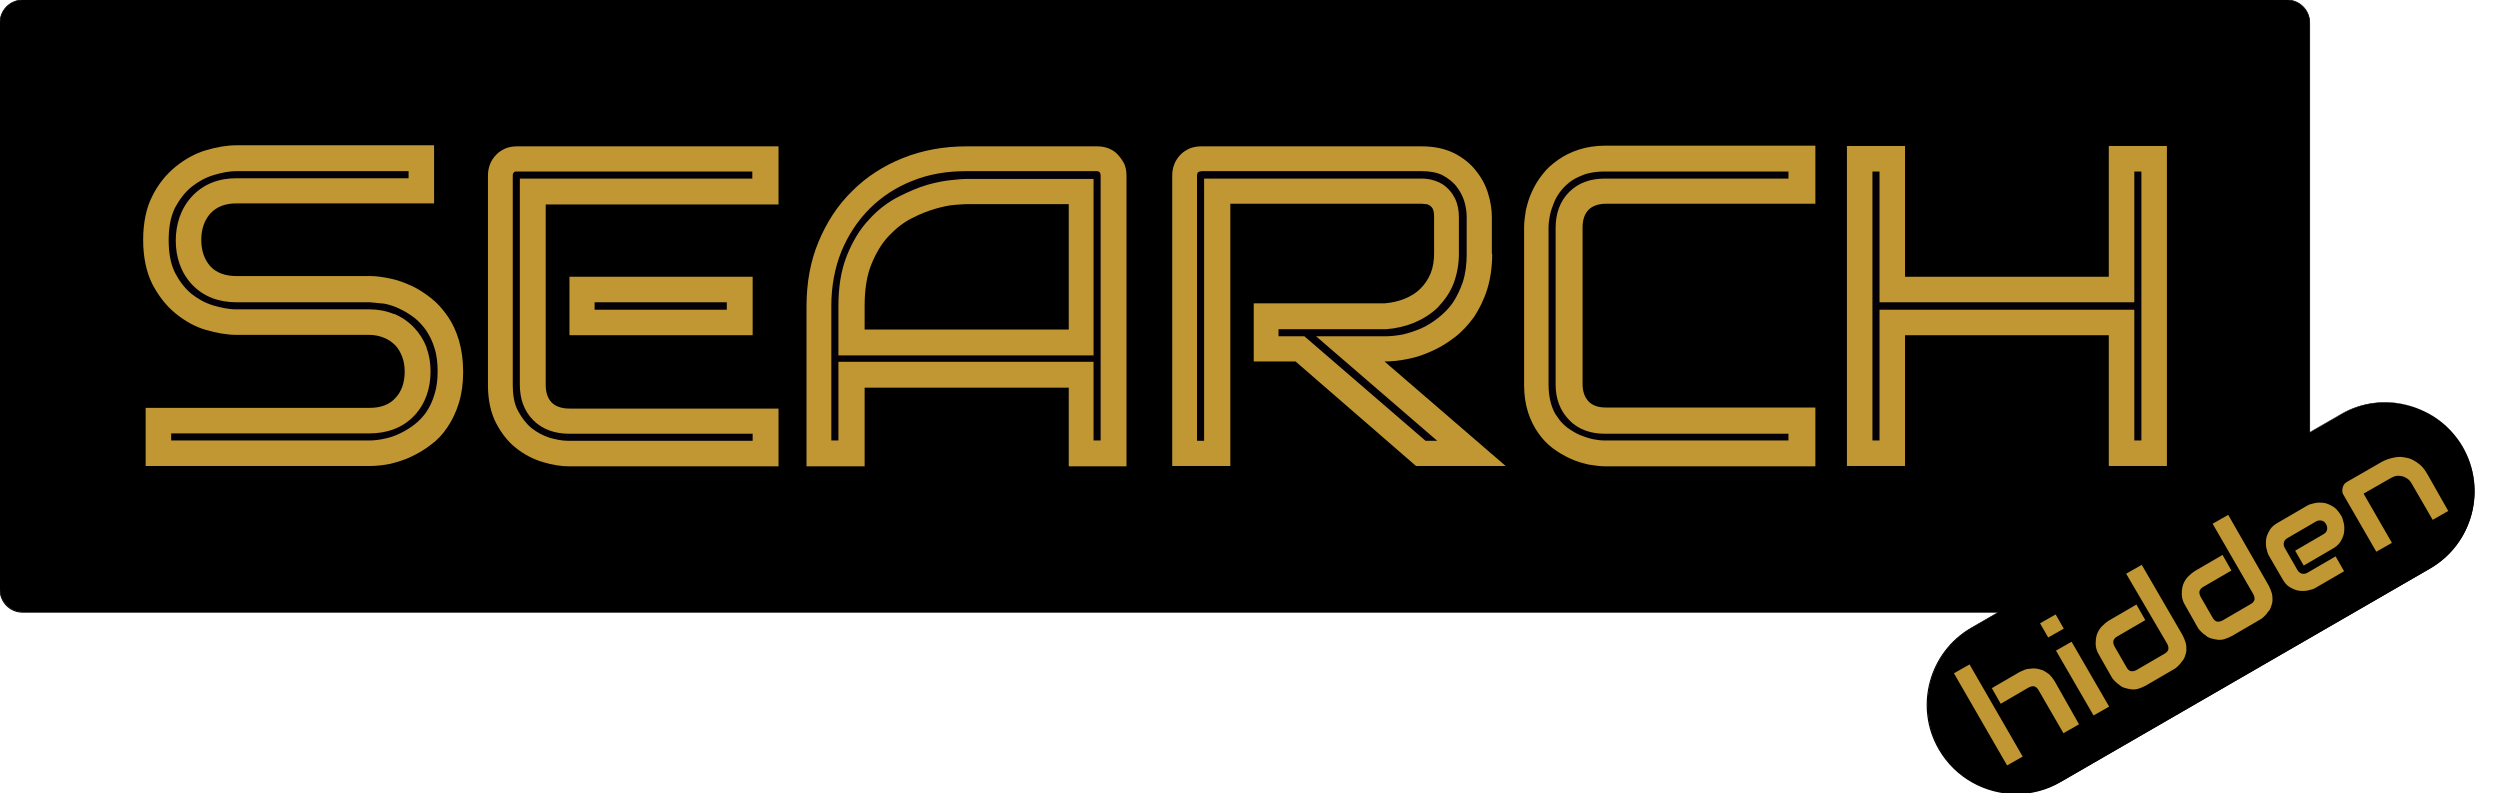
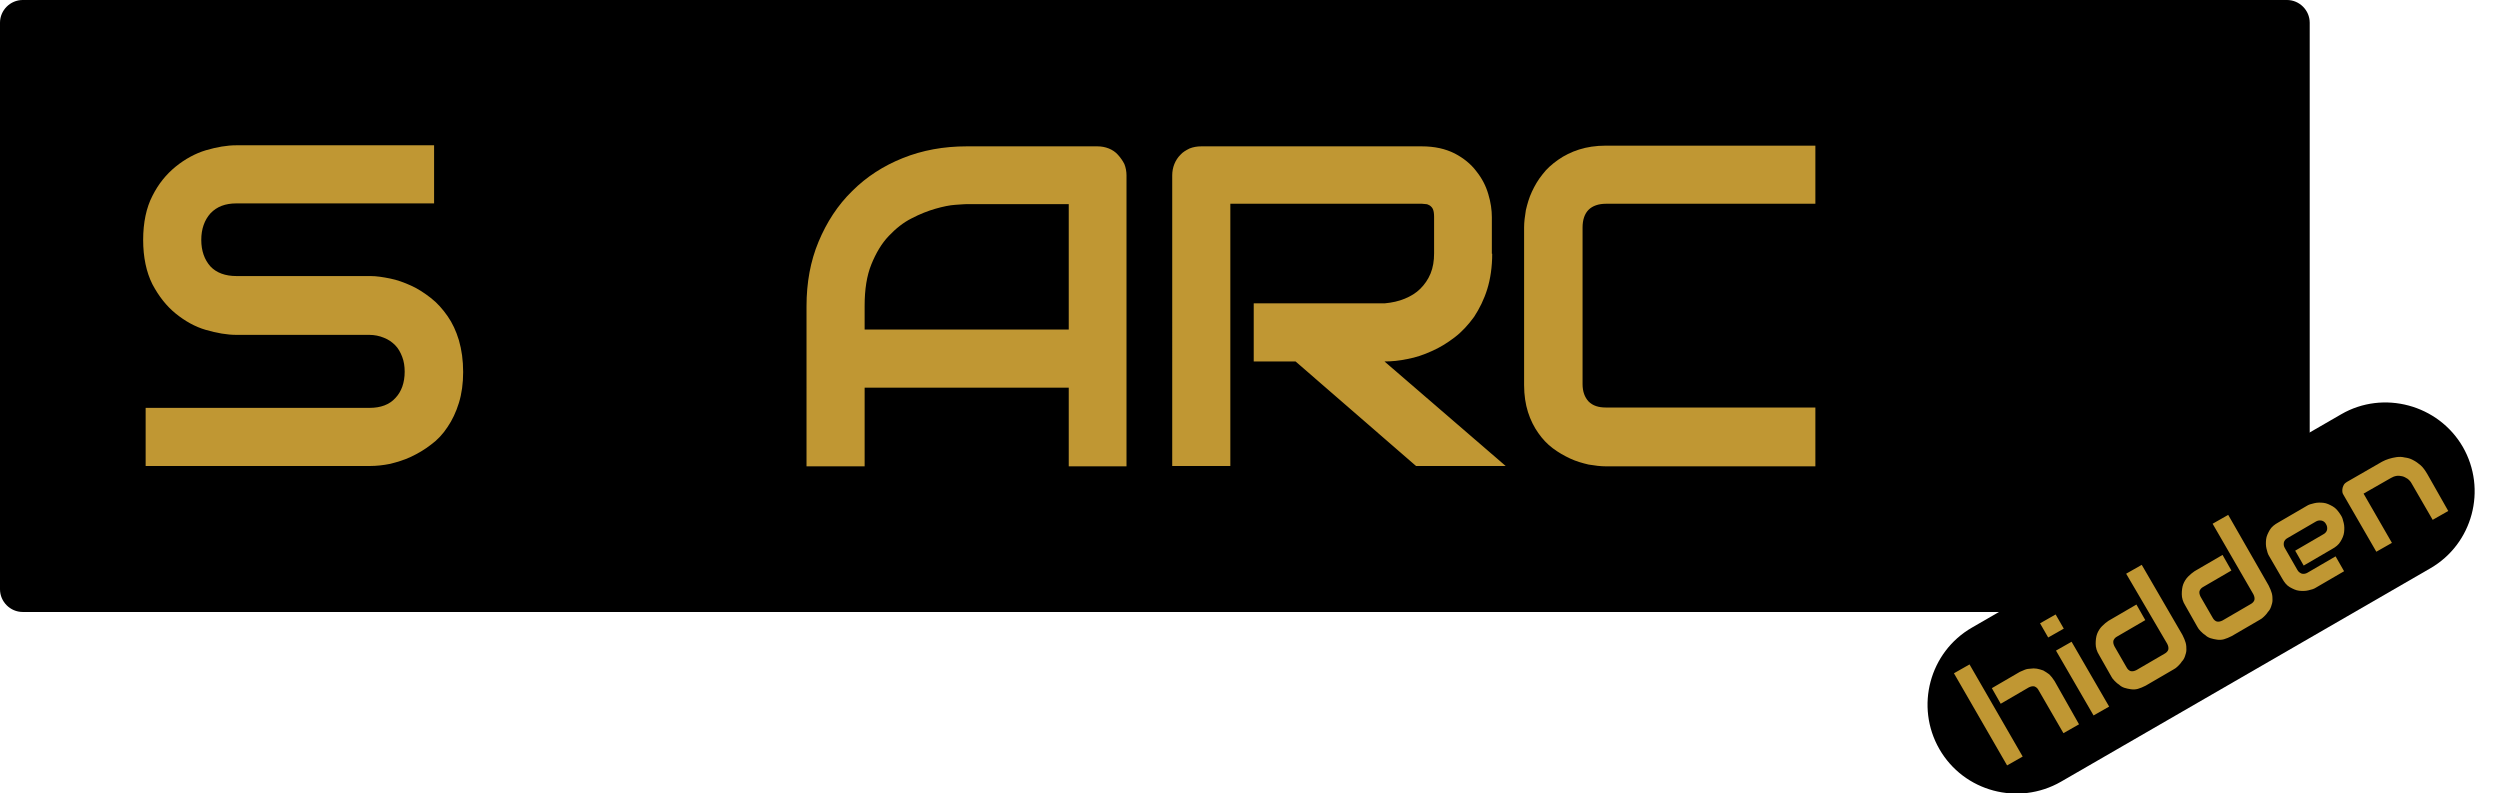
<svg xmlns="http://www.w3.org/2000/svg" version="1.1" id="katman_1" x="0px" y="0px" viewBox="0 0 705.5 223.9" style="enable-background:new 0 0 705.5 223.9;" xml:space="preserve">
  <style type="text/css">
	
		.st0{display:none;fill-rule:evenodd;clip-rule:evenodd;fill:#C09733;stroke:#000000;stroke-width:0.216;stroke-miterlimit:22.926;}
	.st1{fill-rule:evenodd;clip-rule:evenodd;}
	.st2{fill:#C09733;}
	.st3{fill-rule:evenodd;clip-rule:evenodd;fill:#040007;}
</style>
  <g>
    <polygon class="st0" points="963.6,-77.5 -275.4,-77.5 -275.4,550.5 963.6,550.5 963.6,-77.5  " />
    <g>
      <path class="st1" d="M6.4,0h639c3.5,0,6.4,2.9,6.4,6.4v159.9c0,3.5-2.9,6.4-6.4,6.4H6.4c-3.5,0-6.4-2.9-6.4-6.4V6.4    C0,2.9,2.9,0,6.4,0L6.4,0z" />
-       <path d="M645.5,172.9H6.4c-3.6,0-6.5-2.9-6.5-6.5V6.4c0-3.6,2.9-6.5,6.5-6.5h639c3.6,0,6.5,2.9,6.5,6.5v159.9    C652,169.9,649.1,172.9,645.5,172.9z M6.4,0.1c-3.5,0-6.3,2.8-6.3,6.3v159.9c0,3.5,2.8,6.3,6.3,6.3h639c3.5,0,6.3-2.8,6.3-6.3V6.4    c0-3.5-2.8-6.3-6.3-6.3H6.4z" />
    </g>
    <g>
      <path class="st1" d="M660.7,116.9l-104.2,60.2c-12,6.9-16.1,22.3-9.2,34.3l0,0c6.9,12,22.3,16.1,34.3,9.2l104.2-60.2    c12-6.9,16.1-22.3,9.2-34.3v0C688.1,114.2,672.6,110,660.7,116.9L660.7,116.9z" />
-       <path d="M569,224.1c-8.7,0-17.2-4.5-21.9-12.6c-7-12-2.8-27.5,9.2-34.4l104.2-60.2c12-7,27.5-2.8,34.4,9.2c7,12,2.8,27.5-9.2,34.4    l-104.2,60.2C577.6,223,573.3,224.1,569,224.1z M660.7,116.9L660.7,116.9l-104.2,60.3c-11.9,6.9-16,22.2-9.1,34.1    c6.9,11.9,22.2,16,34.1,9.1l104.2-60.2c5.8-3.3,9.9-8.7,11.6-15.2c1.7-6.5,0.9-13.2-2.5-19c-3.3-5.8-8.7-9.9-15.2-11.6    C673.2,112.8,666.5,113.7,660.7,116.9L660.7,116.9z" />
    </g>
    <g>
      <path class="st2" d="M586.7,204.4l-4.4,2.5l-7-12.1c-0.3-0.6-0.7-0.9-1.2-1.1c-0.5-0.1-1,0-1.6,0.3l-7.9,4.6l-2.5-4.4l7.9-4.6    c0.4-0.2,0.9-0.4,1.4-0.6c0.5-0.2,1.1-0.3,1.6-0.3c0.6-0.1,1.2-0.1,1.8,0c0.6,0.1,1.2,0.3,1.8,0.5c0.6,0.3,1.1,0.7,1.7,1.1    c0.5,0.5,1,1.1,1.5,1.9L586.7,204.4L586.7,204.4z M570.8,213.5l-4.4,2.5l-15-26l4.4-2.5L570.8,213.5L570.8,213.5z M582.4,177.4    l-4.4,2.5l-2.3-4l4.4-2.5L582.4,177.4L582.4,177.4z M595.2,199.4l-4.4,2.5l-10.6-18.3l4.4-2.5L595.2,199.4L595.2,199.4z     M615.9,179.2c0.4,0.8,0.7,1.5,0.9,2.2c0.2,0.7,0.2,1.4,0.2,2c0,0.6-0.2,1.2-0.4,1.8c-0.2,0.6-0.5,1.1-0.9,1.5    c-0.3,0.5-0.7,0.9-1.1,1.3c-0.4,0.4-0.8,0.7-1.2,0.9l-7.9,4.6c-0.8,0.4-1.5,0.7-2.2,0.9c-0.7,0.2-1.4,0.2-2,0.1    c-0.6-0.1-1.2-0.2-1.8-0.4c-0.6-0.2-1.1-0.5-1.5-0.9c-0.5-0.3-0.9-0.7-1.3-1.1c-0.4-0.4-0.7-0.8-0.9-1.2l-3.4-6    c-0.7-1.1-1-2.2-1-3.2c0-1,0.1-2,0.4-2.8c0.3-0.8,0.8-1.6,1.4-2.2c0.6-0.6,1.2-1.1,1.8-1.5l7.9-4.6l2.5,4.4l-7.9,4.6    c-0.6,0.3-0.9,0.7-1.1,1.2c-0.1,0.5,0,1,0.3,1.6l3.4,5.9c0.3,0.6,0.8,1,1.2,1.1c0.5,0.1,1,0,1.6-0.3l7.9-4.6    c0.6-0.3,1-0.8,1.1-1.2c0.1-0.5,0-1-0.3-1.6L600,161.9l4.4-2.5L615.9,179.2L615.9,179.2z M640.2,165.2c0.4,0.8,0.7,1.5,0.9,2.2    c0.2,0.7,0.2,1.4,0.2,2c0,0.6-0.2,1.2-0.4,1.8c-0.2,0.6-0.5,1.1-0.9,1.5c-0.3,0.5-0.7,0.9-1.1,1.3c-0.4,0.4-0.8,0.7-1.2,0.9    l-7.9,4.6c-0.8,0.4-1.5,0.7-2.2,0.9c-0.7,0.2-1.4,0.2-2,0.1c-0.6-0.1-1.2-0.2-1.8-0.4c-0.6-0.2-1.1-0.5-1.5-0.9    c-0.5-0.3-0.9-0.7-1.3-1.1c-0.4-0.4-0.7-0.8-0.9-1.2l-3.4-6c-0.7-1.1-1-2.2-1-3.2c0-1,0.1-2,0.4-2.8c0.3-0.8,0.8-1.6,1.4-2.2    c0.6-0.6,1.2-1.1,1.8-1.5l7.9-4.6l2.5,4.4l-7.9,4.6c-0.6,0.3-0.9,0.7-1.1,1.2c-0.1,0.5,0,1,0.3,1.6l3.4,5.9c0.3,0.6,0.8,1,1.2,1.1    c0.5,0.1,1,0,1.6-0.3l7.9-4.6c0.6-0.3,1-0.8,1.1-1.2c0.1-0.5,0-1-0.3-1.6l-11.5-19.9l4.4-2.5L640.2,165.2L640.2,165.2z     M660.6,145.4c0.4,0.6,0.6,1.3,0.8,2.2c0.2,0.8,0.2,1.7,0.1,2.6c-0.1,0.9-0.5,1.8-1,2.6c-0.5,0.9-1.4,1.6-2.5,2.2l-7.9,4.6    l-2.4-4.2l7.9-4.6c0.6-0.3,1-0.8,1.1-1.3c0.1-0.6,0-1.1-0.3-1.6c-0.3-0.6-0.8-0.9-1.3-1c-0.6-0.1-1.1,0-1.6,0.3l-7.9,4.6    c-0.6,0.3-1,0.8-1.1,1.3c-0.1,0.6,0,1.1,0.3,1.6l3.5,6.1c0.3,0.6,0.8,0.9,1.3,1.1c0.6,0.1,1.1,0,1.6-0.3l7.9-4.6l2.4,4.2l-7.9,4.6    c-0.6,0.4-1.3,0.6-2.2,0.8c-0.8,0.2-1.7,0.2-2.6,0.1c-0.9-0.1-1.7-0.5-2.6-1c-0.9-0.5-1.6-1.4-2.2-2.5l-3.6-6.2    c-0.4-0.6-0.6-1.3-0.8-2.2c-0.2-0.8-0.2-1.7-0.1-2.6c0.1-0.9,0.5-1.7,1-2.6c0.5-0.9,1.4-1.6,2.5-2.2l7.9-4.6    c0.6-0.4,1.3-0.6,2.2-0.8c0.8-0.2,1.7-0.2,2.6-0.1c0.9,0.1,1.7,0.5,2.6,1C659.2,143.4,659.9,144.3,660.6,145.4L660.6,145.4z     M690.9,144.2l-4.4,2.5l-5.9-10.2c-0.3-0.6-0.7-1-1.2-1.4c-0.5-0.3-1-0.6-1.5-0.7c-0.5-0.1-1.1-0.2-1.6-0.1    c-0.6,0.1-1.1,0.3-1.6,0.6l-7.7,4.4l8,13.9l-4.4,2.5l-9.3-16.1c-0.2-0.3-0.3-0.6-0.3-1c0-0.3,0-0.7,0.1-1c0.1-0.3,0.2-0.6,0.4-0.9    c0.2-0.3,0.5-0.5,0.8-0.7l9.9-5.7c0.6-0.3,1.2-0.6,1.9-0.8c0.7-0.2,1.4-0.4,2.2-0.5c0.8-0.1,1.5-0.1,2.3,0.1    c0.8,0.1,1.6,0.3,2.3,0.7c0.8,0.4,1.5,0.9,2.2,1.5c0.7,0.6,1.3,1.5,1.9,2.5L690.9,144.2L690.9,144.2z" />
    </g>
    <g>
      <path class="st2" d="M130.7,105c0,3.2-0.4,6.1-1.2,8.7c-0.8,2.6-1.9,4.9-3.2,6.8c-1.3,2-2.9,3.7-4.7,5c-1.8,1.4-3.7,2.5-5.6,3.4    c-1.9,0.9-3.9,1.5-5.9,2c-2,0.4-3.9,0.6-5.6,0.6H41.1v-16.4h63.2c3.1,0,5.6-0.9,7.3-2.8c1.7-1.8,2.6-4.3,2.6-7.4    c0-1.5-0.2-2.9-0.7-4.2c-0.5-1.3-1.1-2.4-2-3.3c-0.9-0.9-1.9-1.6-3.2-2.1c-1.2-0.5-2.6-0.8-4.1-0.8H66.7c-2.6,0-5.5-0.5-8.6-1.4    c-3.1-0.9-5.9-2.5-8.5-4.6c-2.6-2.1-4.8-4.9-6.6-8.3c-1.7-3.4-2.6-7.6-2.6-12.5c0-4.9,0.9-9.1,2.6-12.4c1.7-3.4,3.9-6.1,6.6-8.3    c2.6-2.1,5.5-3.7,8.5-4.6c3.1-0.9,5.9-1.4,8.6-1.4h55.8v16.4H66.7c-3.1,0-5.5,0.9-7.3,2.8c-1.7,1.9-2.6,4.4-2.6,7.5    c0,3.1,0.9,5.6,2.6,7.5c1.7,1.8,4.2,2.7,7.3,2.7h37.7h0.1c1.8,0,3.6,0.3,5.6,0.7c2,0.4,3.9,1.1,5.9,2c2,0.9,3.8,2.1,5.6,3.5    c1.8,1.4,3.3,3.1,4.7,5.1c1.4,2,2.4,4.2,3.2,6.8C130.3,98.8,130.7,101.7,130.7,105z" />
-       <path class="st2" d="M219.7,131.6h-59.1c-2.3,0-4.7-0.4-7.4-1.2c-2.7-0.8-5.2-2.1-7.5-3.9c-2.3-1.8-4.2-4.2-5.7-7.1    c-1.5-2.9-2.3-6.5-2.3-10.7V49.5c0-1.1,0.2-2.2,0.6-3.2c0.4-1,1-1.9,1.7-2.6c0.7-0.8,1.6-1.3,2.6-1.8c1-0.4,2.1-0.6,3.3-0.6h73.8    v16.4h-65.7v51c0,2.1,0.6,3.8,1.7,4.9c1.1,1.1,2.8,1.7,5,1.7h59V131.6z M212.4,94.6h-51.7V78.1h51.7V94.6z" />
      <path class="st2" d="M318,131.6h-16.4v-22.2H244v22.2h-16.4V86.4c0-6.6,1.1-12.7,3.4-18.2s5.4-10.3,9.5-14.3c4-4,8.8-7.1,14.3-9.3    c5.5-2.2,11.5-3.3,18-3.3h36.9c1.1,0,2.2,0.2,3.2,0.6c1,0.4,1.9,1,2.6,1.8s1.3,1.6,1.8,2.6c0.4,1,0.6,2.1,0.6,3.2V131.6z M244,93    h57.6V57.6h-28.8c-0.5,0-1.6,0.1-3.2,0.2c-1.6,0.1-3.5,0.5-5.6,1.1c-2.1,0.6-4.4,1.5-6.7,2.7c-2.4,1.2-4.5,2.9-6.5,5    c-2,2.1-3.6,4.8-4.9,8c-1.3,3.2-1.9,7.1-1.9,11.7V93z" />
      <path class="st2" d="M421.1,71.6c0,3.7-0.5,7.1-1.4,10c-0.9,2.9-2.2,5.5-3.7,7.8c-1.6,2.2-3.4,4.2-5.5,5.8    c-2.1,1.6-4.2,2.9-6.5,3.9c-2.2,1-4.5,1.8-6.8,2.2c-2.3,0.5-4.4,0.7-6.5,0.7l34.2,29.5h-25.3L365.6,102h-11.8V85.6h37    c2.1-0.2,3.9-0.6,5.6-1.3c1.7-0.7,3.2-1.6,4.4-2.8c1.2-1.2,2.2-2.6,2.9-4.3c0.7-1.7,1-3.6,1-5.7V61.2c0-0.9-0.1-1.6-0.3-2.1    c-0.2-0.5-0.5-0.8-0.9-1.1c-0.4-0.2-0.7-0.4-1.1-0.4c-0.4,0-0.8-0.1-1.1-0.1h-54.1v74h-16.4V49.5c0-1.1,0.2-2.2,0.6-3.2    c0.4-1,1-1.9,1.7-2.6c0.7-0.8,1.6-1.3,2.6-1.8c1-0.4,2.1-0.6,3.3-0.6h62.2c3.7,0,6.7,0.7,9.3,2c2.5,1.3,4.6,3,6.1,5    c1.6,2,2.7,4.1,3.4,6.5c0.7,2.3,1,4.5,1,6.5V71.6z" />
      <path class="st2" d="M512.3,131.6h-59.1c-1.5,0-3.1-0.2-4.9-0.5c-1.7-0.4-3.5-0.9-5.2-1.7c-1.7-0.8-3.3-1.7-4.9-2.9    c-1.6-1.2-2.9-2.6-4.1-4.3c-1.2-1.7-2.2-3.7-2.9-5.9c-0.7-2.2-1.1-4.8-1.1-7.6V64.2c0-1.5,0.2-3.1,0.5-4.9    c0.4-1.7,0.9-3.5,1.7-5.2s1.7-3.3,3-4.9c1.2-1.6,2.7-2.9,4.4-4.1c1.7-1.2,3.7-2.2,5.9-2.9c2.2-0.7,4.7-1.1,7.6-1.1h59.1v16.4    h-59.1c-2.1,0-3.8,0.6-4.9,1.7c-1.1,1.1-1.7,2.8-1.7,5v44.2c0,2.1,0.6,3.7,1.7,4.9c1.2,1.2,2.8,1.7,4.9,1.7h59.1V131.6z" />
    </g>
    <g>
-       <path class="st2" d="M537.6,78.1h57.5V41.2h16.4v90.3h-16.4V94.6h-57.5v36.9h-16.4V41.2h16.4V78.1z" />
-     </g>
+       </g>
    <g>
-       <path class="st3" d="M104.4,85.3H66.7c-4.8,0-9.2-1.5-12.5-5c-3.2-3.4-4.6-7.8-4.6-12.4c0-4.6,1.4-9,4.5-12.4    c3.3-3.6,7.7-5.2,12.6-5.2h48.6v-2H66.7c-2.2,0-4.4,0.5-6.4,1.1c-2.3,0.7-4.3,1.8-6.2,3.3c-2,1.6-3.5,3.7-4.7,5.9    c-1.4,2.8-1.8,6.1-1.8,9.2c0,3.1,0.4,6.4,1.8,9.2c1.2,2.3,2.7,4.3,4.6,5.9c1.9,1.5,3.9,2.6,6.2,3.3c2.1,0.6,4.3,1.1,6.4,1.1h37.7    c2.3,0,4.6,0.4,6.8,1.3l0.1,0l0.1,0c2.1,0.9,4,2.2,5.6,3.9c1.5,1.6,2.7,3.5,3.5,5.6l0,0.1l0,0.1c0.8,2.1,1.1,4.3,1.1,6.6    c0,4.6-1.4,9-4.6,12.4c-3.3,3.5-7.8,5-12.6,5h-56v2h56c1.4,0,2.8-0.2,4.2-0.5c1.5-0.3,3-0.8,4.4-1.5c1.5-0.7,2.9-1.6,4.2-2.6    c1.2-1,2.3-2.1,3.2-3.4c1-1.5,1.8-3.2,2.3-5c0.7-2.1,0.9-4.4,0.9-6.5c0-2.2-0.2-4.5-0.9-6.6c-0.5-1.7-1.3-3.4-2.3-4.9    c-0.9-1.3-2-2.5-3.2-3.5c-1.3-1-2.7-1.9-4.2-2.6c-1.4-0.7-2.9-1.2-4.4-1.5C107.1,85.6,105.8,85.4,104.4,85.3L104.4,85.3z     M205.1,87.4v-2.1h-37.3v2.1H205.1L205.1,87.4z M212.4,124.4v-2h-51.8c-3.8,0-7.4-1.1-10.1-3.8c-2.7-2.7-3.8-6.2-3.8-10V50.4h65.6    v-2h-66.6c-0.2,0-0.4,0-0.5,0.1c-0.1,0-0.2,0.1-0.2,0.2c-0.1,0.1-0.2,0.2-0.2,0.3c-0.1,0.2-0.1,0.3-0.1,0.5v59.1    c0,2.5,0.3,5.2,1.5,7.4c1,1.8,2.2,3.5,3.8,4.8c1.5,1.2,3.2,2.1,5,2.7c1.7,0.5,3.6,0.9,5.4,0.9H212.4L212.4,124.4z M310.6,124.4    V49.5c0-0.1,0-0.3-0.1-0.4l0-0.1l0-0.1c0-0.1-0.1-0.2-0.2-0.3c-0.1-0.1-0.2-0.1-0.3-0.2c-0.1-0.1-0.3-0.1-0.5-0.1h-36.9    c-5.3,0-10.4,0.8-15.3,2.8c-4.5,1.8-8.5,4.4-11.9,7.8c-3.4,3.4-6,7.4-7.9,11.9c-2,4.9-2.9,10.2-2.9,15.5v38h2v-22.2h72v22.2H310.6    L310.6,124.4z M236.6,100.2V86.4c0-4.9,0.6-9.8,2.4-14.3c1.5-3.7,3.5-7.3,6.3-10.2c2.4-2.7,5.3-4.9,8.5-6.5    c2.6-1.3,5.3-2.5,8.1-3.3c2.2-0.6,4.5-1.1,6.8-1.3c1.3-0.1,2.6-0.3,3.9-0.3h36v49.8H236.6L236.6,100.2z M338.3,48.5    c-0.1,0-0.2,0.1-0.2,0.1c-0.1,0.1-0.2,0.2-0.2,0.3l0,0.1l0,0.1c-0.1,0.1-0.1,0.3-0.1,0.4v74.9h2v-74H401c0.6,0,1.2,0,1.8,0.1    c1.5,0.2,3,0.7,4.3,1.5c1.5,1,2.7,2.4,3.5,4c0.8,1.7,1.1,3.4,1.1,5.3v10.3c0,2.9-0.5,5.7-1.5,8.4c-1,2.6-2.6,4.8-4.5,6.8l-0.1,0.1    c-1.9,1.8-4.2,3.2-6.6,4.2c-2.5,1-5.1,1.6-7.8,1.8l-0.3,0h-30.1v2h7.3l34.2,29.5h3.3l-34.2-29.5h19.4c1.7,0,3.4-0.2,5-0.5    c1.8-0.4,3.5-1,5.2-1.7c1.8-0.8,3.5-1.9,5-3.1c1.5-1.2,2.9-2.6,4-4.2c1.2-1.8,2.1-3.8,2.8-5.8c0.8-2.5,1.1-5.2,1.1-7.9V61.1    c0-1.5-0.3-3-0.7-4.4c-0.5-1.5-1.2-2.8-2.2-4.1c-1-1.3-2.4-2.3-3.8-3.1c-1.7-0.9-4-1.2-5.9-1.2h-62.2    C338.6,48.4,338.5,48.4,338.3,48.5L338.3,48.5z M504.7,124.4v-2h-51.9c-3.7,0-7.3-1.1-9.9-3.8c-2.7-2.7-3.9-6.2-3.9-10V64.3    c0-3.8,1.1-7.4,3.8-10.1c2.7-2.7,6.2-3.8,10-3.8h51.9v-2h-51.9c-1.8,0-3.6,0.2-5.3,0.7c-1.4,0.5-2.8,1.1-4,1.9    c-1.1,0.8-2.1,1.7-2.9,2.7c-0.8,1-1.5,2.1-2,3.3c-0.5,1.2-0.9,2.4-1.2,3.7c-0.2,1.1-0.4,2.3-0.4,3.4v44.4c0,1.8,0.2,3.7,0.7,5.4    c0.4,1.4,1,2.8,1.9,3.9c0.7,1.1,1.6,2,2.6,2.8c1.1,0.8,2.2,1.5,3.5,2.1c1.2,0.5,2.4,0.9,3.6,1.2c1.1,0.2,2.3,0.4,3.4,0.4H504.7    L504.7,124.4z M530.4,48.4h-2v75.9h2V87.4h71.9v36.9h2V48.4h-2v36.9h-71.9V48.4L530.4,48.4z" />
-     </g>
+       </g>
  </g>
</svg>